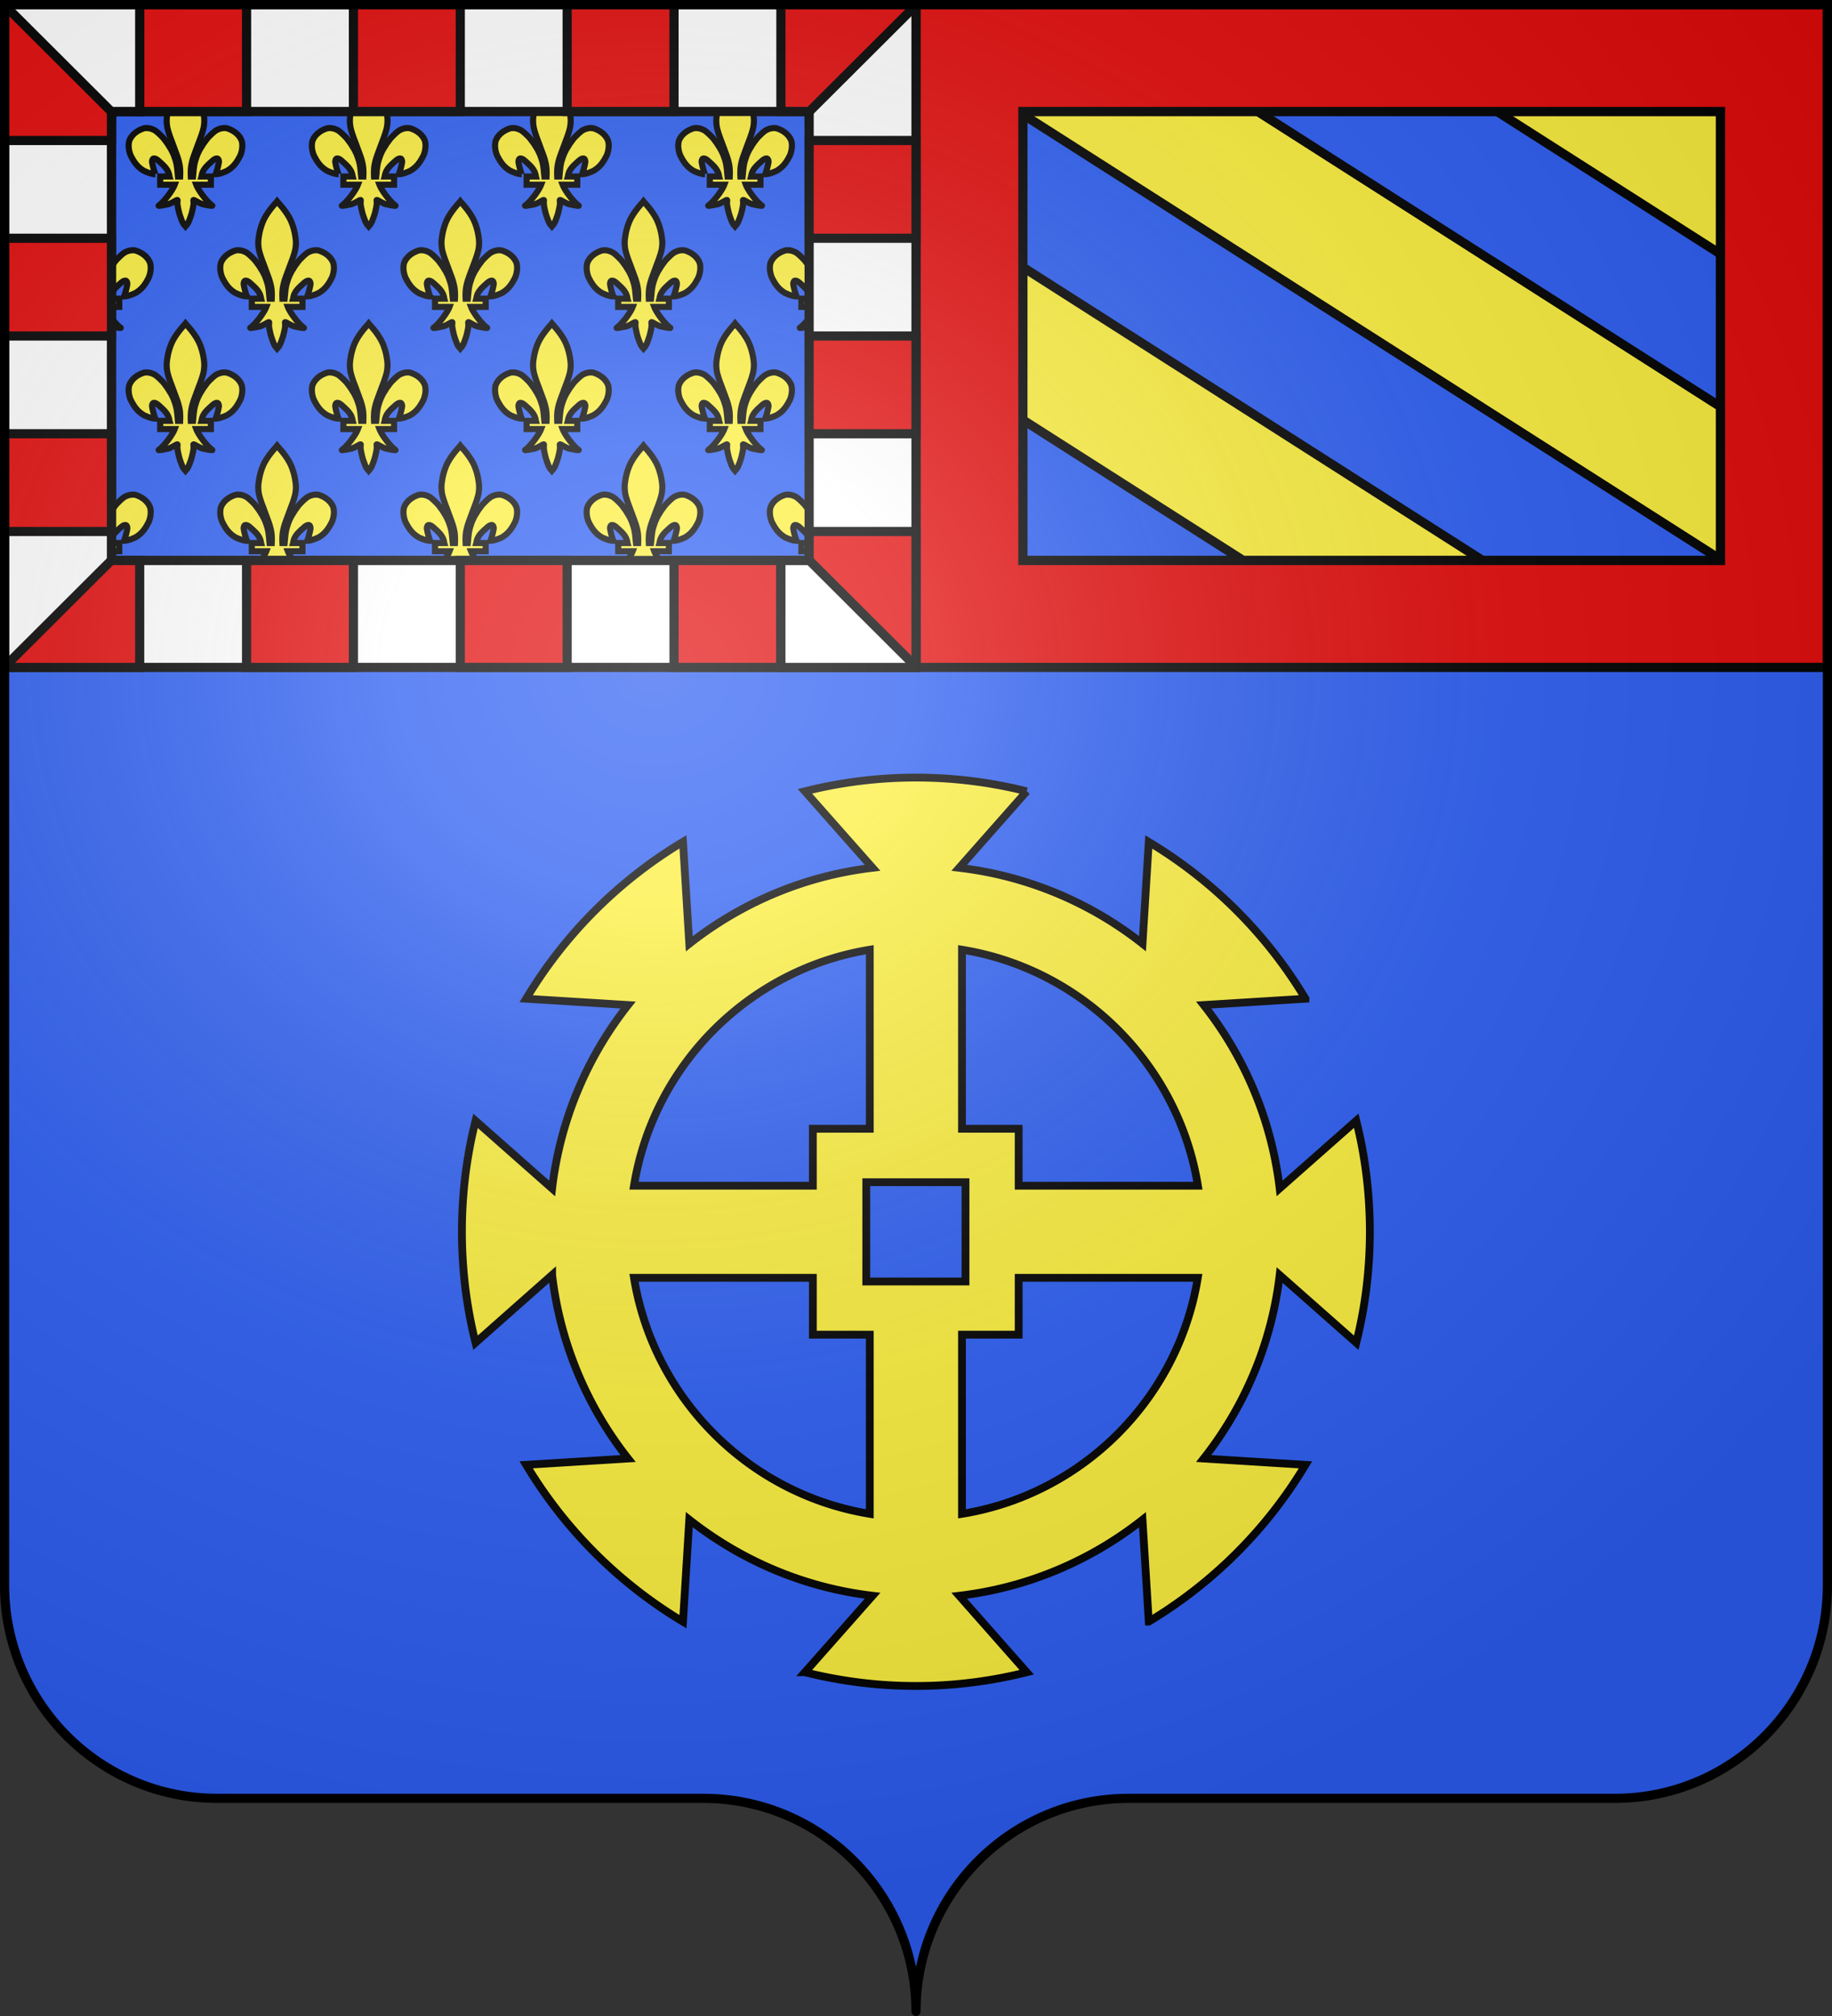
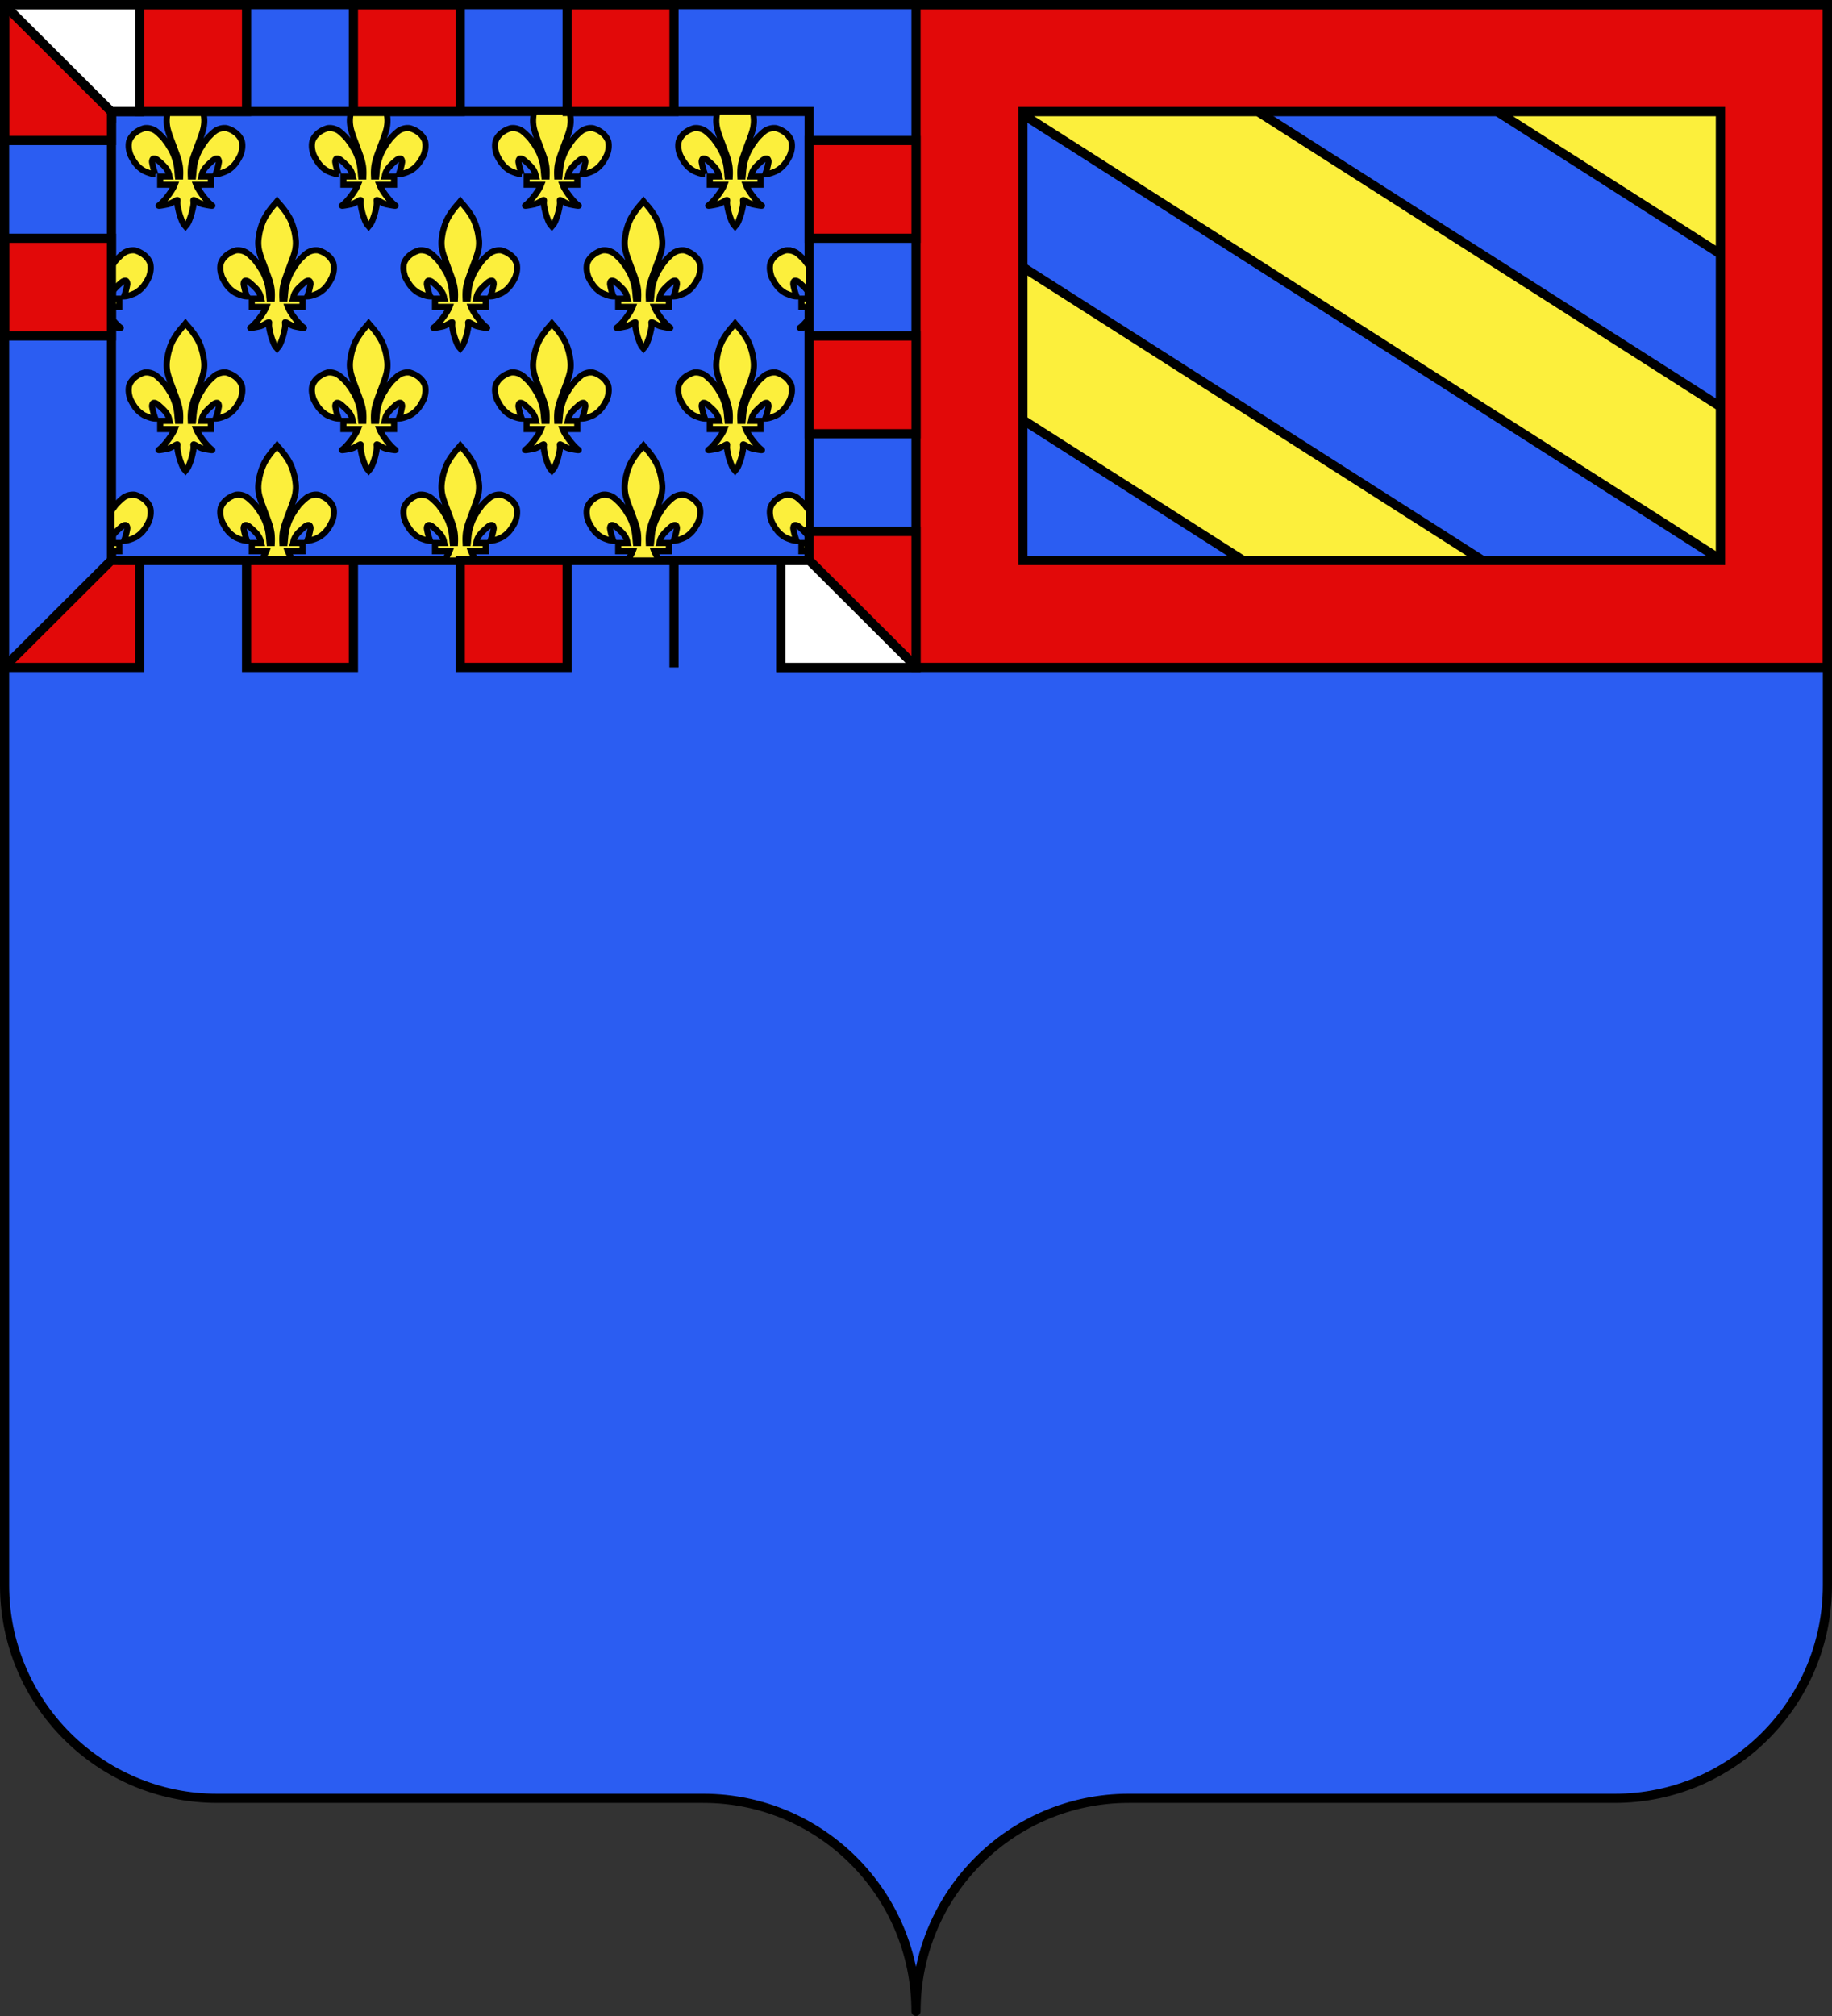
<svg xmlns="http://www.w3.org/2000/svg" xmlns:xlink="http://www.w3.org/1999/xlink" width="600" height="660" version="1.0">
  <rect width="100%" height="100%" fill="#333333" stroke="none" />
  <desc>Flag of Canton of Valais (Wallis)</desc>
  <defs>
    <radialGradient xlink:href="#a" id="b" cx="285.186" cy="200.448" r="300" fx="285.186" fy="200.448" gradientTransform="matrix(1.551 0 0 1.35 -152.894 151.099)" gradientUnits="userSpaceOnUse" />
    <linearGradient id="a">
      <stop offset="0" style="stop-color:white;stop-opacity:.314" />
      <stop offset=".19" style="stop-color:white;stop-opacity:.251" />
      <stop offset=".6" style="stop-color:#6b6b6b;stop-opacity:.125" />
      <stop offset="1" style="stop-color:black;stop-opacity:.125" />
    </linearGradient>
  </defs>
  <g style="display:inline">
    <g style="fill:#2b5df2">
      <g style="fill:#2b5df2;stroke:none;display:inline">
        <path d="M375 860.862c0-38.504 31.203-69.753 69.65-69.753h159.2c38.447 0 69.65-31.25 69.65-69.754V203.862h-597v517.493c0 38.504 31.203 69.754 69.65 69.754h159.2c38.447 0 69.65 31.25 69.65 69.753" style="fill:#2b5df2;fill-opacity:1;fill-rule:nonzero;stroke:none;stroke-width:3;stroke-linecap:round;stroke-linejoin:round;stroke-miterlimit:4;stroke-dasharray:none;stroke-dashoffset:0;stroke-opacity:1;display:inline" transform="translate(-75 -202.362)" />
      </g>
    </g>
  </g>
  <g style="display:inline">
    <path d="M36.5 36.5H265v147H36.5z" style="opacity:1;fill:#2b5df2;fill-opacity:1;fill-rule:nonzero;stroke:#000;stroke-width:3;stroke-linecap:butt;stroke-linejoin:miter;marker:none;marker-start:none;marker-mid:none;marker-end:none;stroke-miterlimit:4;stroke-dasharray:none;stroke-dashoffset:0;stroke-opacity:1;visibility:visible;display:inline;overflow:visible" />
    <path d="M335 36.5h228.5v147H335z" style="opacity:1;fill:#2b5df2;fill-opacity:1;fill-rule:nonzero;stroke:#000;stroke-width:3;stroke-linecap:butt;stroke-linejoin:miter;marker:none;marker-start:none;marker-mid:none;marker-end:none;stroke-miterlimit:4;stroke-dasharray:none;stroke-dashoffset:0;stroke-opacity:1;visibility:visible;display:inline;overflow:visible" />
    <g style="display:inline">
      <path d="M412.906 36.5 563.5 132.531v-50L491.313 36.5z" style="opacity:1;fill:#fcef3c;fill-opacity:1;fill-rule:nonzero;stroke:#000;stroke-width:3;stroke-linecap:butt;stroke-linejoin:miter;marker:none;marker-start:none;marker-mid:none;marker-end:none;stroke-miterlimit:4;stroke-dasharray:none;stroke-dashoffset:0;stroke-opacity:1;visibility:visible;display:inline;overflow:visible" transform="rotate(180 449.25 110)" />
      <path d="M335 136.813V183.5h73.188z" style="opacity:1;fill:#fcef3c;fill-opacity:1;fill-rule:nonzero;stroke:#000;stroke-width:3;stroke-linecap:butt;stroke-linejoin:miter;marker:none;marker-start:none;marker-mid:none;marker-end:none;stroke-miterlimit:4;stroke-dasharray:none;stroke-dashoffset:0;stroke-opacity:1;visibility:visible;display:inline;overflow:visible" transform="rotate(180 449.25 110)" />
      <path d="M335 36.813v50L486.594 183.5H563.5v-.969z" style="opacity:1;fill:#fcef3c;fill-opacity:1;fill-rule:nonzero;stroke:#000;stroke-width:3;stroke-linecap:butt;stroke-linejoin:miter;marker:none;marker-start:none;marker-mid:none;marker-end:none;stroke-miterlimit:4;stroke-dasharray:none;stroke-dashoffset:0;stroke-opacity:1;visibility:visible;display:inline;overflow:visible" transform="rotate(180 449.25 110)" />
    </g>
    <path d="M54.938 36.5c-.019.098-.047.22-.063.312-.202 1.318-.505 2.715-.031 5.125.504 2.048 1.115 3.468 1.687 5.032.662 1.806 1.16 3.09 1.688 4.625.57 1.793.716 2.967.75 3.5.094 1.065.066 1.932.031 2.687h-.719c-.192-1.836-.242-3.597-.812-5.375-.496-1.544-.655-2.009-1.563-3.719-.287-.36-.83-1.395-1.25-1.937-.679-.879-.896-1.307-1.625-2.031-.597-.593-1.255-1.287-2.25-2-1.32-.72-2.388-.891-3.468-.75-2.147.597-4.23 2.034-5 4.218-.361 1.501-.135 3.072.406 4.532 1.35 2.784 2.61 4.138 4.437 5.218 1.06.487 2.541 1.088 3.719 1.094a21 21 0 0 1-1.062-3.937c-.046-.477.142-1.12.5-1.188.549-.105 1.182.318 1.875.969 1.34 1.208 2.762 2.433 3.187 4.25.075.209.065.443.125.656h-3.031v2.688h4.75c-.797 2.087-3.67 5.755-5.219 6.812-.41.28 1.94-.171 3-.406 1.39-.308 3.199-1.81 3.156-1.281-.088 1.096-.056 1.087.063 2.03.37 1.725.47 2.223.937 3.532.221.618.408 1.109.532 1.375.217.467.478.986.906 1.375l.156.188.156-.188c.419-.392.687-.887.907-1.375.12-.267.31-.757.53-1.375.469-1.31.567-1.807.938-3.531.12-.944.15-.935.063-2.031-.043-.528 1.767.973 3.156 1.28 1.06.236 3.41.687 3 .407-1.548-1.057-4.422-4.725-5.219-6.812h4.782V57.78H66c.06-.213.05-.447.125-.656.425-1.817 1.846-3.042 3.188-4.25.693-.65 1.326-1.074 1.875-.969.357.069.545.71.5 1.188a21 21 0 0 1-1.063 3.937c1.178-.006 2.659-.607 3.719-1.094 1.826-1.08 3.087-2.434 4.437-5.218.54-1.46.767-3.03.407-4.532-.77-2.184-2.853-3.621-5-4.218-1.08-.141-2.15.03-3.47.75-.994.713-1.652 1.407-2.25 2-.728.724-.945 1.152-1.624 2.03-.42.543-.963 1.578-1.25 1.938-.908 1.71-1.067 2.175-1.563 3.72-.57 1.777-.62 3.538-.812 5.374H62.5c-.035-.755-.063-1.622.031-2.687.034-.533.18-1.707.75-3.5.527-1.534 1.026-2.82 1.688-4.625.572-1.564 1.183-2.984 1.687-5.032.474-2.41.17-3.807-.031-5.125-.015-.091-.044-.214-.062-.312zm60 0c-.019.098-.047.22-.063.312-.202 1.318-.505 2.715-.031 5.125.504 2.048 1.115 3.468 1.687 5.032.662 1.806 1.16 3.09 1.688 4.625.57 1.793.716 2.967.75 3.5.094 1.065.066 1.932.031 2.687h-.719c-.192-1.836-.242-3.597-.812-5.375-.496-1.544-.655-2.009-1.563-3.719-.287-.36-.83-1.395-1.25-1.937-.68-.879-.896-1.307-1.625-2.031-.597-.593-1.255-1.287-2.25-2-1.32-.72-2.388-.891-3.468-.75-2.147.597-4.23 2.034-5 4.218-.361 1.501-.135 3.072.406 4.532 1.35 2.784 2.61 4.138 4.437 5.218 1.06.487 2.541 1.088 3.719 1.094a21 21 0 0 1-1.062-3.937c-.046-.477.142-1.12.5-1.188.549-.105 1.182.318 1.875.969 1.34 1.208 2.762 2.433 3.187 4.25.075.209.065.443.125.656h-3.031v2.688h4.75c-.797 2.087-3.67 5.755-5.219 6.812-.41.28 1.94-.171 3-.406 1.39-.308 3.199-1.81 3.156-1.281-.088 1.096-.056 1.087.063 2.03.37 1.725.47 2.223.937 3.532.221.618.408 1.109.532 1.375.217.467.478.986.906 1.375l.156.188.156-.188c.419-.392.687-.887.907-1.375.12-.267.31-.757.53-1.375.469-1.31.567-1.807.938-3.531.12-.944.15-.935.063-2.031-.043-.528 1.767.973 3.156 1.28 1.06.236 3.41.687 3 .407-1.548-1.057-4.422-4.725-5.219-6.812h4.782V57.78H126c.06-.213.05-.447.125-.656.425-1.817 1.846-3.042 3.188-4.25.693-.65 1.326-1.074 1.875-.969.357.069.545.71.5 1.188a21 21 0 0 1-1.063 3.937c1.178-.006 2.659-.607 3.719-1.094 1.826-1.08 3.087-2.434 4.437-5.218.54-1.46.767-3.03.407-4.532-.77-2.184-2.853-3.621-5-4.218-1.08-.141-2.15.03-3.47.75-.994.713-1.652 1.407-2.25 2-.728.724-.945 1.152-1.624 2.03-.42.543-.963 1.578-1.25 1.938-.908 1.71-1.067 2.175-1.563 3.72-.57 1.777-.62 3.538-.812 5.374h-.719c-.035-.755-.063-1.622.031-2.687.034-.533.18-1.707.75-3.5.527-1.534 1.026-2.82 1.688-4.625.572-1.564 1.183-2.984 1.687-5.032.474-2.41.17-3.807-.031-5.125-.015-.091-.044-.214-.062-.312zm60 0c-.019.098-.047.22-.063.312-.202 1.318-.505 2.715-.031 5.125.504 2.048 1.115 3.468 1.687 5.032.662 1.806 1.16 3.09 1.688 4.625.57 1.793.716 2.967.75 3.5.094 1.065.066 1.932.031 2.687h-.719c-.192-1.836-.242-3.597-.812-5.375-.496-1.544-.655-2.009-1.563-3.719-.287-.36-.83-1.395-1.25-1.937-.68-.879-.896-1.307-1.625-2.031-.597-.593-1.255-1.287-2.25-2-1.32-.72-2.388-.891-3.468-.75-2.147.597-4.23 2.034-5 4.218-.361 1.501-.135 3.072.406 4.532 1.35 2.784 2.61 4.138 4.437 5.218 1.06.487 2.541 1.088 3.719 1.094a21 21 0 0 1-1.062-3.937c-.046-.477.142-1.12.5-1.188.549-.105 1.182.318 1.875.969 1.34 1.208 2.762 2.433 3.187 4.25.075.209.065.443.125.656h-3.031v2.688h4.75c-.797 2.087-3.67 5.755-5.219 6.812-.41.28 1.94-.171 3-.406 1.39-.308 3.199-1.81 3.156-1.281-.088 1.096-.056 1.087.063 2.03.37 1.725.47 2.223.937 3.532.221.618.408 1.109.532 1.375.217.467.478.986.906 1.375l.156.188.156-.188c.419-.392.687-.887.907-1.375.12-.267.31-.757.53-1.375.469-1.31.567-1.807.938-3.531.12-.944.15-.935.063-2.031-.043-.528 1.767.973 3.156 1.28 1.06.236 3.41.687 3 .407-1.548-1.057-4.422-4.725-5.219-6.812h4.782V57.78H186c.06-.213.05-.447.125-.656.425-1.817 1.846-3.042 3.188-4.25.693-.65 1.326-1.074 1.875-.969.357.069.545.71.5 1.188a21 21 0 0 1-1.063 3.937c1.178-.006 2.659-.607 3.719-1.094 1.826-1.08 3.087-2.434 4.437-5.218.54-1.46.767-3.03.407-4.532-.77-2.184-2.853-3.621-5-4.218-1.08-.141-2.15.03-3.47.75-.994.713-1.652 1.407-2.25 2-.728.724-.945 1.152-1.624 2.03-.42.543-.963 1.578-1.25 1.938-.908 1.71-1.067 2.175-1.563 3.72-.57 1.777-.62 3.538-.812 5.374h-.719c-.035-.755-.063-1.622.031-2.687.034-.533.18-1.707.75-3.5.527-1.534 1.026-2.82 1.688-4.625.572-1.564 1.183-2.984 1.687-5.032.474-2.41.17-3.807-.031-5.125-.015-.091-.044-.214-.062-.312zm60 0c-.019.098-.047.22-.063.312-.202 1.318-.505 2.715-.031 5.125.504 2.048 1.115 3.468 1.687 5.032.662 1.806 1.16 3.09 1.688 4.625.57 1.793.716 2.967.75 3.5.094 1.065.066 1.932.031 2.687h-.719c-.192-1.836-.242-3.597-.812-5.375-.496-1.544-.655-2.009-1.563-3.719-.287-.36-.83-1.395-1.25-1.937-.68-.879-.896-1.307-1.625-2.031-.597-.593-1.255-1.287-2.25-2-1.32-.72-2.388-.891-3.468-.75-2.147.597-4.23 2.034-5 4.218-.361 1.501-.135 3.072.406 4.532 1.35 2.784 2.61 4.138 4.437 5.218 1.06.487 2.541 1.088 3.719 1.094a21 21 0 0 1-1.062-3.937c-.046-.477.142-1.12.5-1.188.549-.105 1.182.318 1.875.969 1.34 1.208 2.762 2.433 3.187 4.25.075.209.065.443.125.656h-3.031v2.688h4.75c-.797 2.087-3.67 5.755-5.219 6.812-.41.28 1.94-.171 3-.406 1.39-.308 3.199-1.81 3.156-1.281-.088 1.096-.056 1.087.063 2.03.37 1.725.47 2.223.937 3.532.221.618.408 1.109.532 1.375.217.467.478.986.906 1.375l.156.188.156-.188c.419-.392.687-.887.907-1.375.12-.267.31-.757.53-1.375.469-1.31.567-1.807.938-3.531.12-.944.15-.935.063-2.031-.043-.528 1.767.973 3.156 1.28 1.06.236 3.41.687 3 .407-1.548-1.057-4.422-4.725-5.219-6.812h4.782V57.78H246c.06-.213.05-.447.125-.656.425-1.817 1.846-3.042 3.188-4.25.693-.65 1.326-1.074 1.875-.969.357.069.545.71.5 1.188a21 21 0 0 1-1.063 3.937c1.178-.006 2.659-.607 3.719-1.094 1.826-1.08 3.087-2.434 4.437-5.218.54-1.46.767-3.03.407-4.532-.77-2.184-2.853-3.621-5-4.218-1.08-.141-2.15.03-3.47.75-.994.713-1.652 1.407-2.25 2-.728.724-.945 1.152-1.624 2.03-.42.543-.963 1.578-1.25 1.938-.908 1.71-1.067 2.175-1.563 3.72-.57 1.777-.62 3.538-.812 5.374h-.719c-.035-.755-.063-1.622.031-2.687.034-.533.18-1.707.75-3.5.527-1.534 1.026-2.82 1.688-4.625.572-1.564 1.183-2.984 1.687-5.032.474-2.41.17-3.807-.031-5.125-.015-.091-.044-.214-.062-.312zM90.75 65.906l-.219.281c-1.48 1.614-2.667 3.133-3.625 4.782-1.101 1.848-1.77 4.298-2.031 5.843-.202 1.318-.505 2.715-.031 5.125.504 2.048 1.115 3.468 1.687 5.032.662 1.806 1.16 3.09 1.688 4.625.57 1.793.716 2.967.75 3.5.094 1.065.066 1.932.031 2.687h-.719c-.192-1.836-.242-3.597-.812-5.375-.496-1.544-.655-2.009-1.563-3.719-.287-.36-.83-1.395-1.25-1.937-.68-.879-.896-1.307-1.625-2.031-.597-.593-1.255-1.287-2.25-2-1.32-.72-2.388-.891-3.468-.75-2.147.597-4.23 2.034-5 4.218-.361 1.501-.135 3.072.406 4.532 1.35 2.784 2.61 4.138 4.437 5.218 1.06.487 2.541 1.088 3.719 1.094a21 21 0 0 1-1.062-3.937c-.046-.477.142-1.12.5-1.188.549-.105 1.182.318 1.875.969 1.34 1.208 2.762 2.433 3.187 4.25.075.209.065.443.125.656h-3.031v2.688h4.75c-.797 2.087-3.67 5.755-5.219 6.812-.41.28 1.94-.171 3-.406 1.39-.308 3.199-1.81 3.156-1.281-.088 1.096-.056 1.087.063 2.03.37 1.725.47 2.223.937 3.532.221.618.408 1.109.532 1.375.217.467.478.986.906 1.375l.156.188.156-.188c.419-.392.687-.887.907-1.375.12-.267.31-.757.53-1.375.469-1.31.567-1.807.938-3.531.12-.944.15-.935.063-2.031-.043-.528 1.767.973 3.156 1.28 1.06.236 3.41.687 3 .407-1.548-1.057-4.422-4.725-5.219-6.812h4.782V97.78H96c.06-.213.05-.447.125-.656.425-1.817 1.846-3.042 3.188-4.25.693-.65 1.326-1.074 1.875-.969.357.069.545.71.5 1.188a21 21 0 0 1-1.063 3.937c1.178-.006 2.659-.607 3.719-1.094 1.826-1.08 3.087-2.434 4.437-5.218.54-1.46.767-3.03.407-4.532-.77-2.184-2.853-3.621-5-4.218-1.08-.141-2.15.03-3.47.75-.994.713-1.652 1.407-2.25 2-.728.724-.945 1.152-1.624 2.03-.42.543-.963 1.578-1.25 1.938-.908 1.71-1.067 2.175-1.563 3.72-.57 1.777-.62 3.538-.812 5.374H92.5c-.035-.755-.063-1.622.031-2.687.034-.533.18-1.707.75-3.5.527-1.534 1.026-2.82 1.688-4.625.572-1.564 1.183-2.984 1.687-5.032.474-2.41.17-3.807-.031-5.125-.26-1.545-.93-3.995-2.031-5.843-.954-1.642-2.122-3.144-3.594-4.75zm60 0-.219.281c-1.48 1.614-2.667 3.133-3.625 4.782-1.101 1.848-1.77 4.298-2.031 5.843-.202 1.318-.505 2.715-.031 5.125.504 2.048 1.115 3.468 1.687 5.032.662 1.806 1.16 3.09 1.688 4.625.57 1.793.716 2.967.75 3.5.094 1.065.066 1.932.031 2.687h-.719c-.192-1.836-.242-3.597-.812-5.375-.496-1.544-.655-2.009-1.563-3.719-.287-.36-.83-1.395-1.25-1.937-.68-.879-.896-1.307-1.625-2.031-.597-.593-1.255-1.287-2.25-2-1.32-.72-2.388-.891-3.468-.75-2.147.597-4.23 2.034-5 4.218-.361 1.501-.135 3.072.406 4.532 1.35 2.784 2.61 4.138 4.437 5.218 1.06.487 2.541 1.088 3.719 1.094a21 21 0 0 1-1.062-3.937c-.046-.477.142-1.12.5-1.188.549-.105 1.182.318 1.875.969 1.34 1.208 2.762 2.433 3.187 4.25.075.209.065.443.125.656h-3.031v2.688h4.75c-.797 2.087-3.67 5.755-5.219 6.812-.41.28 1.94-.171 3-.406 1.39-.308 3.199-1.81 3.156-1.281-.088 1.096-.056 1.087.063 2.03.37 1.725.47 2.223.937 3.532.221.618.408 1.109.532 1.375.217.467.478.986.906 1.375l.156.188.156-.188c.419-.392.687-.887.907-1.375.12-.267.31-.757.53-1.375.469-1.31.567-1.807.938-3.531.12-.944.15-.935.063-2.031-.043-.528 1.767.973 3.156 1.28 1.06.236 3.41.687 3 .407-1.548-1.057-4.422-4.725-5.219-6.812h4.782V97.78H156c.06-.213.05-.447.125-.656.425-1.817 1.846-3.042 3.188-4.25.693-.65 1.326-1.074 1.875-.969.357.069.545.71.5 1.188a21 21 0 0 1-1.063 3.937c1.178-.006 2.659-.607 3.719-1.094 1.826-1.08 3.087-2.434 4.437-5.218.54-1.46.767-3.03.407-4.532-.77-2.184-2.853-3.621-5-4.218-1.08-.141-2.15.03-3.47.75-.994.713-1.652 1.407-2.25 2-.728.724-.945 1.152-1.624 2.03-.42.543-.963 1.578-1.25 1.938-.908 1.71-1.067 2.175-1.563 3.72-.57 1.777-.62 3.538-.812 5.374h-.719c-.035-.755-.063-1.622.031-2.687.034-.533.18-1.707.75-3.5.527-1.534 1.026-2.82 1.688-4.625.572-1.564 1.183-2.984 1.687-5.032.474-2.41.17-3.807-.031-5.125-.26-1.545-.93-3.995-2.031-5.843-.954-1.642-2.122-3.144-3.594-4.75zm60 0-.219.281c-1.48 1.614-2.667 3.133-3.625 4.782-1.101 1.848-1.77 4.298-2.031 5.843-.202 1.318-.505 2.715-.031 5.125.504 2.048 1.115 3.468 1.687 5.032.662 1.806 1.16 3.09 1.688 4.625.57 1.793.716 2.967.75 3.5.094 1.065.066 1.932.031 2.687h-.719c-.192-1.836-.242-3.597-.812-5.375-.496-1.544-.655-2.009-1.563-3.719-.287-.36-.83-1.395-1.25-1.937-.68-.879-.896-1.307-1.625-2.031-.597-.593-1.255-1.287-2.25-2-1.32-.72-2.388-.891-3.468-.75-2.147.597-4.23 2.034-5 4.218-.361 1.501-.135 3.072.406 4.532 1.35 2.784 2.61 4.138 4.437 5.218 1.06.487 2.541 1.088 3.719 1.094a21 21 0 0 1-1.062-3.937c-.046-.477.142-1.12.5-1.188.549-.105 1.182.318 1.875.969 1.34 1.208 2.762 2.433 3.187 4.25.075.209.065.443.125.656h-3.031v2.688h4.75c-.797 2.087-3.67 5.755-5.219 6.812-.41.28 1.94-.171 3-.406 1.39-.308 3.199-1.81 3.156-1.281-.088 1.096-.056 1.087.063 2.03.37 1.725.47 2.223.937 3.532.221.618.408 1.109.532 1.375.217.467.478.986.906 1.375l.156.188.156-.188c.419-.392.687-.887.907-1.375.12-.267.31-.757.53-1.375.469-1.31.567-1.807.938-3.531.12-.944.15-.935.063-2.031-.043-.528 1.767.973 3.156 1.28 1.06.236 3.41.687 3 .407-1.548-1.057-4.422-4.725-5.219-6.812h4.782V97.78H216c.06-.213.05-.447.125-.656.425-1.817 1.846-3.042 3.188-4.25.693-.65 1.326-1.074 1.875-.969.357.069.545.71.5 1.188a21 21 0 0 1-1.063 3.937c1.178-.006 2.659-.607 3.719-1.094 1.826-1.08 3.087-2.434 4.437-5.218.54-1.46.767-3.03.407-4.532-.77-2.184-2.853-3.621-5-4.218-1.08-.141-2.15.03-3.47.75-.994.713-1.652 1.407-2.25 2-.728.724-.945 1.152-1.624 2.03-.42.543-.963 1.578-1.25 1.938-.908 1.71-1.067 2.175-1.563 3.72-.57 1.777-.62 3.538-.812 5.374h-.719c-.035-.755-.063-1.622.031-2.687.034-.533.18-1.707.75-3.5.527-1.534 1.026-2.82 1.688-4.625.572-1.564 1.183-2.984 1.687-5.032.474-2.41.17-3.807-.031-5.125-.26-1.545-.93-3.995-2.031-5.843-.954-1.642-2.122-3.144-3.594-4.75zM36.5 76.22v6.28c.051-.188.107-.362.156-.562.474-2.41.17-3.807-.031-5.125-.03-.174-.085-.398-.125-.593zm228.5 0c-.04.195-.096.419-.125.593-.202 1.318-.505 2.715-.031 5.125.05.2.105.374.156.563zM43.375 81.937c-.818.023-1.666.241-2.656.782-.995.713-1.653 1.407-2.25 2-.73.724-.946 1.152-1.625 2.03a8 8 0 0 0-.344.5v8.876c.623-1.29 1.735-2.28 2.813-3.25.693-.65 1.326-1.074 1.875-.969.357.069.545.71.5 1.188a21 21 0 0 1-1.063 3.937c1.178-.006 2.659-.607 3.719-1.094 1.826-1.08 3.087-2.434 4.437-5.218.54-1.46.767-3.03.407-4.532-.77-2.184-2.853-3.621-5-4.218a5 5 0 0 0-.813-.032zm214.75 0a5 5 0 0 0-.812.032c-2.147.597-4.23 2.034-5 4.218-.361 1.501-.135 3.072.406 4.532 1.35 2.784 2.61 4.138 4.437 5.218 1.06.487 2.541 1.088 3.719 1.094a21 21 0 0 1-1.062-3.937c-.046-.477.142-1.12.5-1.188.549-.105 1.182.318 1.875.969 1.077.97 2.19 1.96 2.812 3.25V87.25a8 8 0 0 0-.344-.5c-.679-.879-.896-1.307-1.625-2.031-.597-.593-1.255-1.287-2.25-2-.99-.54-1.838-.76-2.656-.782zM36.5 97.781v2.688h2.563V97.78zm225.969 0v2.688H265V97.78zM36.5 104.125v2.75c1.06.235 3.41.686 3 .406-.799-.545-1.963-1.797-3-3.156zm228.5 0c-1.037 1.36-2.201 2.61-3 3.156-.41.28 1.94-.171 3-.406zm-204.25 1.781-.219.281c-1.48 1.614-2.667 3.133-3.625 4.782-1.101 1.848-1.77 4.298-2.031 5.843-.202 1.318-.505 2.715-.031 5.125.504 2.048 1.115 3.468 1.687 5.032.662 1.806 1.16 3.09 1.688 4.625.57 1.793.716 2.967.75 3.5.094 1.065.066 1.932.031 2.687h-.719c-.192-1.836-.242-3.597-.812-5.375-.496-1.544-.655-2.009-1.563-3.719-.287-.36-.83-1.395-1.25-1.937-.679-.879-.896-1.307-1.625-2.031-.597-.593-1.255-1.287-2.25-2-1.32-.72-2.388-.891-3.468-.75-2.147.597-4.23 2.034-5 4.218-.361 1.501-.135 3.072.406 4.532 1.35 2.784 2.61 4.138 4.437 5.218 1.06.487 2.541 1.088 3.719 1.094a21 21 0 0 1-1.062-3.937c-.046-.477.142-1.12.5-1.188.549-.105 1.182.318 1.875.969 1.34 1.208 2.762 2.433 3.187 4.25.075.209.065.443.125.656h-3.031v2.688h4.75c-.797 2.087-3.67 5.755-5.219 6.812-.41.28 1.94-.171 3-.406 1.39-.308 3.199-1.81 3.156-1.281-.088 1.096-.056 1.087.063 2.03.37 1.725.47 2.223.937 3.532.221.618.408 1.109.532 1.375.217.467.478.986.906 1.375l.156.188.156-.188c.419-.392.687-.887.907-1.375.12-.267.31-.757.53-1.375.469-1.31.567-1.807.938-3.531.12-.944.15-.935.063-2.031-.043-.529 1.767.973 3.156 1.28 1.06.236 3.41.687 3 .407-1.548-1.057-4.422-4.725-5.219-6.812h4.782v-2.688H66c.06-.213.05-.447.125-.656.425-1.817 1.846-3.042 3.188-4.25.693-.65 1.326-1.074 1.875-.969.357.069.545.71.5 1.188a21 21 0 0 1-1.063 3.937c1.178-.006 2.659-.607 3.719-1.094 1.826-1.08 3.087-2.434 4.437-5.218.54-1.46.767-3.03.407-4.532-.77-2.184-2.853-3.621-5-4.218-1.08-.141-2.15.03-3.47.75-.994.713-1.652 1.407-2.25 2-.728.724-.945 1.152-1.624 2.03-.42.543-.963 1.578-1.25 1.938-.908 1.71-1.067 2.175-1.563 3.72-.57 1.777-.62 3.538-.812 5.374H62.5c-.035-.755-.063-1.622.031-2.687.034-.533.18-1.707.75-3.5.527-1.534 1.026-2.82 1.688-4.625.572-1.564 1.183-2.984 1.687-5.032.474-2.41.17-3.807-.031-5.125-.26-1.545-.93-3.995-2.031-5.843-.954-1.642-2.122-3.144-3.594-4.75zm60 0-.219.281c-1.48 1.614-2.667 3.133-3.625 4.782-1.101 1.848-1.77 4.298-2.031 5.843-.202 1.318-.505 2.715-.031 5.125.504 2.048 1.115 3.468 1.687 5.032.662 1.806 1.16 3.09 1.688 4.625.57 1.793.716 2.967.75 3.5.094 1.065.066 1.932.031 2.687h-.719c-.192-1.836-.242-3.597-.812-5.375-.496-1.544-.655-2.009-1.563-3.719-.287-.36-.83-1.395-1.25-1.937-.68-.879-.896-1.307-1.625-2.031-.597-.593-1.255-1.287-2.25-2-1.32-.72-2.388-.891-3.468-.75-2.147.597-4.23 2.034-5 4.218-.361 1.501-.135 3.072.406 4.532 1.35 2.784 2.61 4.138 4.437 5.218 1.06.487 2.541 1.088 3.719 1.094a21 21 0 0 1-1.062-3.937c-.046-.477.142-1.12.5-1.188.549-.105 1.182.318 1.875.969 1.34 1.208 2.762 2.433 3.187 4.25.075.209.065.443.125.656h-3.031v2.688h4.75c-.797 2.087-3.67 5.755-5.219 6.812-.41.28 1.94-.171 3-.406 1.39-.308 3.199-1.81 3.156-1.281-.088 1.096-.056 1.087.063 2.03.37 1.725.47 2.223.937 3.532.221.618.408 1.109.532 1.375.217.467.478.986.906 1.375l.156.188.156-.188c.419-.392.687-.887.907-1.375.12-.267.31-.757.53-1.375.469-1.31.567-1.807.938-3.531.12-.944.15-.935.063-2.031-.043-.529 1.767.973 3.156 1.28 1.06.236 3.41.687 3 .407-1.548-1.057-4.422-4.725-5.219-6.812h4.782v-2.688H126c.06-.213.05-.447.125-.656.425-1.817 1.846-3.042 3.188-4.25.693-.65 1.326-1.074 1.875-.969.357.069.545.71.5 1.188a21 21 0 0 1-1.063 3.937c1.178-.006 2.659-.607 3.719-1.094 1.826-1.08 3.087-2.434 4.437-5.218.54-1.46.767-3.03.407-4.532-.77-2.184-2.853-3.621-5-4.218-1.08-.141-2.15.03-3.47.75-.994.713-1.652 1.407-2.25 2-.728.724-.945 1.152-1.624 2.03-.42.543-.963 1.578-1.25 1.938-.908 1.71-1.067 2.175-1.563 3.72-.57 1.777-.62 3.538-.812 5.374h-.719c-.035-.755-.063-1.622.031-2.687.034-.533.18-1.707.75-3.5.527-1.534 1.026-2.82 1.688-4.625.572-1.564 1.183-2.984 1.687-5.032.474-2.41.17-3.807-.031-5.125-.26-1.545-.93-3.995-2.031-5.843-.954-1.642-2.122-3.144-3.594-4.75zm60 0-.219.281c-1.48 1.614-2.667 3.133-3.625 4.782-1.101 1.848-1.77 4.298-2.031 5.843-.202 1.318-.505 2.715-.031 5.125.504 2.048 1.115 3.468 1.687 5.032.662 1.806 1.16 3.09 1.688 4.625.57 1.793.716 2.967.75 3.5.094 1.065.066 1.932.031 2.687h-.719c-.192-1.836-.242-3.597-.812-5.375-.496-1.544-.655-2.009-1.563-3.719-.287-.36-.83-1.395-1.25-1.937-.68-.879-.896-1.307-1.625-2.031-.597-.593-1.255-1.287-2.25-2-1.32-.72-2.388-.891-3.468-.75-2.147.597-4.23 2.034-5 4.218-.361 1.501-.135 3.072.406 4.532 1.35 2.784 2.61 4.138 4.437 5.218 1.06.487 2.541 1.088 3.719 1.094a21 21 0 0 1-1.062-3.937c-.046-.477.142-1.12.5-1.188.549-.105 1.182.318 1.875.969 1.34 1.208 2.762 2.433 3.187 4.25.075.209.065.443.125.656h-3.031v2.688h4.75c-.797 2.087-3.67 5.755-5.219 6.812-.41.28 1.94-.171 3-.406 1.39-.308 3.199-1.81 3.156-1.281-.088 1.096-.056 1.087.063 2.03.37 1.725.47 2.223.937 3.532.221.618.408 1.109.532 1.375.217.467.478.986.906 1.375l.156.188.156-.188c.419-.392.687-.887.907-1.375.12-.267.31-.757.53-1.375.469-1.31.567-1.807.938-3.531.12-.944.15-.935.063-2.031-.043-.529 1.767.973 3.156 1.28 1.06.236 3.41.687 3 .407-1.548-1.057-4.422-4.725-5.219-6.812h4.782v-2.688H186c.06-.213.05-.447.125-.656.425-1.817 1.846-3.042 3.188-4.25.693-.65 1.326-1.074 1.875-.969.357.069.545.71.5 1.188a21 21 0 0 1-1.063 3.937c1.178-.006 2.659-.607 3.719-1.094 1.826-1.08 3.087-2.434 4.437-5.218.54-1.46.767-3.03.407-4.532-.77-2.184-2.853-3.621-5-4.218-1.08-.141-2.15.03-3.47.75-.994.713-1.652 1.407-2.25 2-.728.724-.945 1.152-1.624 2.03-.42.543-.963 1.578-1.25 1.938-.908 1.71-1.067 2.175-1.563 3.72-.57 1.777-.62 3.538-.812 5.374h-.719c-.035-.755-.063-1.622.031-2.687.034-.533.18-1.707.75-3.5.527-1.534 1.026-2.82 1.688-4.625.572-1.564 1.183-2.984 1.687-5.032.474-2.41.17-3.807-.031-5.125-.26-1.545-.93-3.995-2.031-5.843-.954-1.642-2.122-3.144-3.594-4.75zm60 0-.219.281c-1.48 1.614-2.667 3.133-3.625 4.782-1.101 1.848-1.77 4.298-2.031 5.843-.202 1.318-.505 2.715-.031 5.125.504 2.048 1.115 3.468 1.687 5.032.662 1.806 1.16 3.09 1.688 4.625.57 1.793.716 2.967.75 3.5.094 1.065.066 1.932.031 2.687h-.719c-.192-1.836-.242-3.597-.812-5.375-.496-1.544-.655-2.009-1.563-3.719-.287-.36-.83-1.395-1.25-1.937-.68-.879-.896-1.307-1.625-2.031-.597-.593-1.255-1.287-2.25-2-1.32-.72-2.388-.891-3.468-.75-2.147.597-4.23 2.034-5 4.218-.361 1.501-.135 3.072.406 4.532 1.35 2.784 2.61 4.138 4.437 5.218 1.06.487 2.541 1.088 3.719 1.094a21 21 0 0 1-1.062-3.937c-.046-.477.142-1.12.5-1.188.549-.105 1.182.318 1.875.969 1.34 1.208 2.762 2.433 3.187 4.25.075.209.065.443.125.656h-3.031v2.688h4.75c-.797 2.087-3.67 5.755-5.219 6.812-.41.28 1.94-.171 3-.406 1.39-.308 3.199-1.81 3.156-1.281-.088 1.096-.056 1.087.063 2.03.37 1.725.47 2.223.937 3.532.221.618.408 1.109.532 1.375.217.467.478.986.906 1.375l.156.188.156-.188c.419-.392.687-.887.907-1.375.12-.267.31-.757.53-1.375.469-1.31.567-1.807.938-3.531.12-.944.15-.935.063-2.031-.043-.529 1.767.973 3.156 1.28 1.06.236 3.41.687 3 .407-1.548-1.057-4.422-4.725-5.219-6.812h4.782v-2.688H246c.06-.213.05-.447.125-.656.425-1.817 1.846-3.042 3.188-4.25.693-.65 1.326-1.074 1.875-.969.357.069.545.71.5 1.188a21 21 0 0 1-1.063 3.937c1.178-.006 2.659-.607 3.719-1.094 1.826-1.08 3.087-2.434 4.437-5.218.54-1.46.767-3.03.407-4.532-.77-2.184-2.853-3.621-5-4.218-1.08-.141-2.15.03-3.47.75-.994.713-1.652 1.407-2.25 2-.728.724-.945 1.152-1.624 2.03-.42.543-.963 1.578-1.25 1.938-.908 1.71-1.067 2.175-1.563 3.72-.57 1.777-.62 3.538-.812 5.374h-.719c-.035-.755-.063-1.622.031-2.687.034-.533.18-1.707.75-3.5.527-1.534 1.026-2.82 1.688-4.625.572-1.564 1.183-2.984 1.687-5.032.474-2.41.17-3.807-.031-5.125-.26-1.545-.93-3.995-2.031-5.843-.954-1.642-2.122-3.144-3.594-4.75zm-150 40-.219.281c-1.48 1.614-2.667 3.133-3.625 4.782-1.101 1.848-1.77 4.298-2.031 5.843-.202 1.318-.505 2.715-.031 5.125.504 2.048 1.115 3.468 1.687 5.032.662 1.806 1.16 3.09 1.688 4.625.57 1.793.716 2.967.75 3.5.094 1.065.066 1.932.031 2.687h-.719c-.192-1.836-.242-3.597-.812-5.375-.496-1.544-.655-2.009-1.563-3.719-.287-.36-.83-1.395-1.25-1.937-.68-.879-.896-1.307-1.625-2.031-.597-.593-1.255-1.287-2.25-2-1.32-.72-2.388-.891-3.468-.75-2.147.597-4.23 2.034-5 4.218-.361 1.501-.135 3.072.406 4.532 1.35 2.784 2.61 4.138 4.437 5.218 1.06.487 2.541 1.088 3.719 1.094a21 21 0 0 1-1.062-3.937c-.046-.477.142-1.12.5-1.188.549-.105 1.182.318 1.875.969 1.34 1.208 2.762 2.433 3.187 4.25.075.209.065.443.125.656h-3.031v2.688h4.75c-.324.849-1 1.941-1.781 3.03h10.625c-.783-1.089-1.458-2.181-1.782-3.03h4.782v-2.688H96c.06-.213.05-.447.125-.656.425-1.817 1.846-3.042 3.188-4.25.693-.65 1.326-1.074 1.875-.969.357.069.545.71.5 1.188a21 21 0 0 1-1.063 3.937c1.178-.006 2.659-.607 3.719-1.094 1.826-1.08 3.087-2.434 4.437-5.218.54-1.46.767-3.03.407-4.532-.77-2.184-2.853-3.621-5-4.218-1.08-.141-2.15.03-3.47.75-.994.713-1.652 1.407-2.25 2-.728.724-.945 1.152-1.624 2.03-.42.543-.963 1.578-1.25 1.938-.908 1.71-1.067 2.175-1.563 3.72-.57 1.777-.62 3.538-.812 5.374H92.5c-.035-.755-.063-1.622.031-2.687.034-.533.18-1.707.75-3.5.527-1.534 1.026-2.82 1.688-4.625.572-1.564 1.183-2.984 1.687-5.032.474-2.41.17-3.807-.031-5.125-.26-1.545-.93-3.995-2.031-5.843-.954-1.642-2.122-3.144-3.594-4.75zm60 0-.219.281c-1.48 1.614-2.667 3.133-3.625 4.782-1.101 1.848-1.77 4.298-2.031 5.843-.202 1.318-.505 2.715-.031 5.125.504 2.048 1.115 3.468 1.687 5.032.662 1.806 1.16 3.09 1.688 4.625.57 1.793.716 2.967.75 3.5.094 1.065.066 1.932.031 2.687h-.719c-.192-1.836-.242-3.597-.812-5.375-.496-1.544-.655-2.009-1.563-3.719-.287-.36-.83-1.395-1.25-1.937-.68-.879-.896-1.307-1.625-2.031-.597-.593-1.255-1.287-2.25-2-1.32-.72-2.388-.891-3.468-.75-2.147.597-4.23 2.034-5 4.218-.361 1.501-.135 3.072.406 4.532 1.35 2.784 2.61 4.138 4.437 5.218 1.06.487 2.541 1.088 3.719 1.094a21 21 0 0 1-1.062-3.937c-.046-.477.142-1.12.5-1.188.549-.105 1.182.318 1.875.969 1.34 1.208 2.762 2.433 3.187 4.25.075.209.065.443.125.656h-3.031v2.688h4.75c-.324.849-1 1.941-1.781 3.03h10.625c-.783-1.089-1.458-2.181-1.782-3.03h4.782v-2.688H156c.06-.213.05-.447.125-.656.425-1.817 1.846-3.042 3.188-4.25.693-.65 1.326-1.074 1.875-.969.357.069.545.71.5 1.188a21 21 0 0 1-1.063 3.937c1.178-.006 2.659-.607 3.719-1.094 1.826-1.08 3.087-2.434 4.437-5.218.54-1.46.767-3.03.407-4.532-.77-2.184-2.853-3.621-5-4.218-1.08-.141-2.15.03-3.47.75-.994.713-1.652 1.407-2.25 2-.728.724-.945 1.152-1.624 2.03-.42.543-.963 1.578-1.25 1.938-.908 1.71-1.067 2.175-1.563 3.72-.57 1.777-.62 3.538-.812 5.374h-.719c-.035-.755-.063-1.622.031-2.687.034-.533.18-1.707.75-3.5.527-1.534 1.026-2.82 1.688-4.625.572-1.564 1.183-2.984 1.687-5.032.474-2.41.17-3.807-.031-5.125-.26-1.545-.93-3.995-2.031-5.843-.954-1.642-2.122-3.144-3.594-4.75zm60 0-.219.281c-1.48 1.614-2.667 3.133-3.625 4.782-1.101 1.848-1.77 4.298-2.031 5.843-.202 1.318-.505 2.715-.031 5.125.504 2.048 1.115 3.468 1.687 5.032.662 1.806 1.16 3.09 1.688 4.625.57 1.793.716 2.967.75 3.5.094 1.065.066 1.932.031 2.687h-.719c-.192-1.836-.242-3.597-.812-5.375-.496-1.544-.655-2.009-1.563-3.719-.287-.36-.83-1.395-1.25-1.937-.68-.879-.896-1.307-1.625-2.031-.597-.593-1.255-1.287-2.25-2-1.32-.72-2.388-.891-3.468-.75-2.147.597-4.23 2.034-5 4.218-.361 1.501-.135 3.072.406 4.532 1.35 2.784 2.61 4.138 4.437 5.218 1.06.487 2.541 1.088 3.719 1.094a21 21 0 0 1-1.062-3.937c-.046-.477.142-1.12.5-1.188.549-.105 1.182.318 1.875.969 1.34 1.208 2.762 2.433 3.187 4.25.075.209.065.443.125.656h-3.031v2.688h4.75c-.324.849-1 1.941-1.781 3.03h10.625c-.783-1.089-1.458-2.181-1.782-3.03h4.782v-2.688H216c.06-.213.05-.447.125-.656.425-1.817 1.846-3.042 3.188-4.25.693-.65 1.326-1.074 1.875-.969.357.069.545.71.5 1.188a21 21 0 0 1-1.063 3.937c1.178-.006 2.659-.607 3.719-1.094 1.826-1.08 3.087-2.434 4.437-5.218.54-1.46.767-3.03.407-4.532-.77-2.184-2.853-3.621-5-4.218-1.08-.141-2.15.03-3.47.75-.994.713-1.652 1.407-2.25 2-.728.724-.945 1.152-1.624 2.03-.42.543-.963 1.578-1.25 1.938-.908 1.71-1.067 2.175-1.563 3.72-.57 1.777-.62 3.538-.812 5.374h-.719c-.035-.755-.063-1.622.031-2.687.034-.533.18-1.707.75-3.5.527-1.534 1.026-2.82 1.688-4.625.572-1.564 1.183-2.984 1.687-5.032.474-2.41.17-3.807-.031-5.125-.26-1.545-.93-3.995-2.031-5.843-.954-1.642-2.122-3.144-3.594-4.75zM36.5 156.22v6.28c.051-.188.107-.362.156-.562.474-2.41.17-3.807-.031-5.125-.03-.174-.085-.398-.125-.593zm228.5 0c-.04.195-.096.419-.125.593-.202 1.318-.505 2.715-.031 5.125.05.2.105.374.156.563zm-221.625 5.718c-.818.023-1.666.241-2.656.782-.995.713-1.653 1.407-2.25 2-.73.724-.946 1.152-1.625 2.03a8 8 0 0 0-.344.5v8.876c.623-1.29 1.735-2.28 2.813-3.25.693-.65 1.326-1.074 1.875-.969.357.069.545.71.5 1.188a21 21 0 0 1-1.063 3.937c1.178-.006 2.659-.607 3.719-1.094 1.826-1.08 3.087-2.434 4.437-5.218.54-1.46.767-3.03.407-4.532-.77-2.184-2.853-3.621-5-4.218a5 5 0 0 0-.813-.032zm214.75 0a5 5 0 0 0-.812.032c-2.147.597-4.23 2.034-5 4.218-.361 1.501-.135 3.072.406 4.532 1.35 2.784 2.61 4.138 4.437 5.218 1.06.487 2.541 1.088 3.719 1.094a21 21 0 0 1-1.062-3.937c-.046-.477.142-1.12.5-1.188.549-.105 1.182.318 1.875.969 1.077.97 2.19 1.96 2.812 3.25v-8.875a8 8 0 0 0-.344-.5c-.679-.879-.896-1.307-1.625-2.031-.597-.593-1.255-1.287-2.25-2-.99-.54-1.838-.76-2.656-.782zM36.5 177.781v2.688h2.563v-2.688zm225.969 0v2.688H265v-2.688z" style="fill:#fcef3c;fill-opacity:1;fill-rule:evenodd;stroke:#000;stroke-width:2;stroke-linecap:butt;stroke-linejoin:miter;stroke-miterlimit:4;stroke-dasharray:none;stroke-opacity:1;display:inline" />
    <path d="M300 1.5v217h298.5V1.5zm35 35h228.5v147H335z" style="opacity:1;fill:#e20909;fill-opacity:1;fill-rule:nonzero;stroke:#000;stroke-width:3;stroke-linecap:butt;stroke-linejoin:miter;marker:none;marker-start:none;marker-mid:none;marker-end:none;stroke-miterlimit:4;stroke-dasharray:none;stroke-dashoffset:0;stroke-opacity:1;visibility:visible;display:inline;overflow:visible" />
    <g style="display:inline">
-       <path d="M1.5 1.5v217H300V1.5zm35 35H265v147H36.5z" style="opacity:1;fill:#fff;fill-opacity:1;fill-rule:nonzero;stroke:#000;stroke-width:3;stroke-linecap:butt;stroke-linejoin:miter;marker:none;marker-start:none;marker-mid:none;marker-end:none;stroke-miterlimit:4;stroke-dasharray:none;stroke-dashoffset:0;stroke-opacity:1;visibility:visible;display:inline;overflow:visible" />
-       <path d="M1.5 142v32h35v-32z" style="fill:#e20909;fill-opacity:1;fill-rule:nonzero;stroke:#000;stroke-width:3;stroke-linecap:butt;stroke-linejoin:miter;marker:none;marker-start:none;marker-mid:none;marker-end:none;stroke-miterlimit:4;stroke-dasharray:none;stroke-dashoffset:0;stroke-opacity:1;visibility:visible;display:inline;overflow:visible" />
      <path d="M1.5 78v32h35V78z" style="fill:#e20909;fill-opacity:1;fill-rule:nonzero;stroke:#000;stroke-width:3;stroke-linecap:butt;stroke-linejoin:miter;marker:none;marker-start:none;marker-mid:none;marker-end:none;stroke-miterlimit:4;stroke-dasharray:none;stroke-dashoffset:0;stroke-opacity:1;visibility:visible;display:inline;overflow:visible" />
      <path d="M265 110v32h35v-32z" style="fill:#e20909;fill-opacity:1;fill-rule:nonzero;stroke:#000;stroke-width:3;stroke-linecap:butt;stroke-linejoin:miter;marker:none;marker-start:none;marker-mid:none;marker-end:none;stroke-miterlimit:4;stroke-dasharray:none;stroke-dashoffset:0;stroke-opacity:1;visibility:visible;display:inline;overflow:visible" />
      <path d="M265 46v32h35V46z" style="fill:#e20909;fill-opacity:1;fill-rule:nonzero;stroke:#000;stroke-width:3;stroke-linecap:butt;stroke-linejoin:miter;marker:none;marker-start:none;marker-mid:none;marker-end:none;stroke-miterlimit:4;stroke-dasharray:none;stroke-dashoffset:0;stroke-opacity:1;visibility:visible;display:inline;overflow:visible" />
      <path d="M45.75 1.5v35h35v-35z" style="fill:#e20909;fill-opacity:1;fill-rule:nonzero;stroke:#000;stroke-width:3;stroke-linecap:butt;stroke-linejoin:miter;marker:none;marker-start:none;marker-mid:none;marker-end:none;stroke-miterlimit:4;stroke-dasharray:none;stroke-dashoffset:0;stroke-opacity:1;visibility:visible;display:inline;overflow:visible" />
      <path d="M115.75 1.5v35h35v-35z" style="fill:#e20909;fill-opacity:1;fill-rule:nonzero;stroke:#000;stroke-width:3;stroke-linecap:butt;stroke-linejoin:miter;marker:none;marker-start:none;marker-mid:none;marker-end:none;stroke-miterlimit:4;stroke-dasharray:none;stroke-dashoffset:0;stroke-opacity:1;visibility:visible;display:inline;overflow:visible" />
      <path d="M185.75 1.5v35h35v-35z" style="fill:#e20909;fill-opacity:1;fill-rule:nonzero;stroke:#000;stroke-width:3;stroke-linecap:butt;stroke-linejoin:miter;marker:none;marker-start:none;marker-mid:none;marker-end:none;stroke-miterlimit:4;stroke-dasharray:none;stroke-dashoffset:0;stroke-opacity:1;visibility:visible;display:inline;overflow:visible" />
      <path d="M80.75 183.5v35h35v-35z" style="fill:#e20909;fill-opacity:1;fill-rule:nonzero;stroke:#000;stroke-width:3;stroke-linecap:butt;stroke-linejoin:miter;marker:none;marker-start:none;marker-mid:none;marker-end:none;stroke-miterlimit:4;stroke-dasharray:none;stroke-dashoffset:0;stroke-opacity:1;visibility:visible;display:inline;overflow:visible" />
      <path d="M150.75 183.5v35h35v-35z" style="fill:#e20909;fill-opacity:1;fill-rule:nonzero;stroke:#000;stroke-width:3;stroke-linecap:butt;stroke-linejoin:miter;marker:none;marker-start:none;marker-mid:none;marker-end:none;stroke-miterlimit:4;stroke-dasharray:none;stroke-dashoffset:0;stroke-opacity:1;visibility:visible;display:inline;overflow:visible" />
-       <path d="M220.75 183.5v35h35v-35z" style="fill:#e20909;fill-opacity:1;fill-rule:nonzero;stroke:#000;stroke-width:3;stroke-linecap:butt;stroke-linejoin:miter;marker:none;marker-start:none;marker-mid:none;marker-end:none;stroke-miterlimit:4;stroke-dasharray:none;stroke-dashoffset:0;stroke-opacity:1;visibility:visible;display:inline;overflow:visible" />
+       <path d="M220.75 183.5v35v-35z" style="fill:#e20909;fill-opacity:1;fill-rule:nonzero;stroke:#000;stroke-width:3;stroke-linecap:butt;stroke-linejoin:miter;marker:none;marker-start:none;marker-mid:none;marker-end:none;stroke-miterlimit:4;stroke-dasharray:none;stroke-dashoffset:0;stroke-opacity:1;visibility:visible;display:inline;overflow:visible" />
      <path d="m36.5 183.406-35 34.906v.188h44.25v-35H36.5z" style="opacity:1;fill:#e20909;fill-opacity:1;fill-rule:nonzero;stroke:#000;stroke-width:3;stroke-linecap:butt;stroke-linejoin:miter;marker:none;marker-start:none;marker-mid:none;marker-end:none;stroke-miterlimit:4;stroke-dasharray:none;stroke-dashoffset:0;stroke-opacity:1;visibility:visible;display:inline;overflow:visible" />
      <path d="M1.5 1.5V46h35v-9.5h9.25v-35z" style="opacity:1;fill:#e20909;fill-opacity:1;fill-rule:nonzero;stroke:#000;stroke-width:3;stroke-linecap:butt;stroke-linejoin:miter;marker:none;marker-start:none;marker-mid:none;marker-end:none;stroke-miterlimit:4;stroke-dasharray:none;stroke-dashoffset:0;stroke-opacity:1;visibility:visible;display:inline;overflow:visible" />
      <path d="M36.5 36.589 1.5 1.683v-.188h44.25v35H36.5z" style="opacity:1;fill:#fff;fill-opacity:1;fill-rule:nonzero;stroke:#000;stroke-width:3;stroke-linecap:butt;stroke-linejoin:miter;marker:none;marker-start:none;marker-mid:none;marker-end:none;stroke-miterlimit:4;stroke-dasharray:none;stroke-dashoffset:0;stroke-opacity:1;visibility:visible;display:inline;overflow:visible" />
      <g style="display:inline">
        <path d="M1.5 1.5V46h35v-9.5h9.25v-35z" style="opacity:1;fill:#e20909;fill-opacity:1;fill-rule:nonzero;stroke:#000;stroke-width:3;stroke-linecap:butt;stroke-linejoin:miter;marker:none;marker-start:none;marker-mid:none;marker-end:none;stroke-miterlimit:4;stroke-dasharray:none;stroke-dashoffset:0;stroke-opacity:1;visibility:visible;display:inline;overflow:visible" transform="rotate(180 150.75 109.998)" />
        <path d="M36.5 36.589 1.5 1.683v-.188h44.25v35H36.5z" style="opacity:1;fill:#fff;fill-opacity:1;fill-rule:nonzero;stroke:#000;stroke-width:3;stroke-linecap:butt;stroke-linejoin:miter;marker:none;marker-start:none;marker-mid:none;marker-end:none;stroke-miterlimit:4;stroke-dasharray:none;stroke-dashoffset:0;stroke-opacity:1;visibility:visible;display:inline;overflow:visible" transform="rotate(180 150.75 109.998)" />
      </g>
-       <path d="m265 36.594 35-34.906V1.5h-44.25v35H265z" style="opacity:1;fill:#e20909;fill-opacity:1;fill-rule:nonzero;stroke:#000;stroke-width:3;stroke-linecap:butt;stroke-linejoin:miter;marker:none;marker-start:none;marker-mid:none;marker-end:none;stroke-miterlimit:4;stroke-dasharray:none;stroke-dashoffset:0;stroke-opacity:1;visibility:visible;display:inline;overflow:visible" />
    </g>
    <g style="fill:#fcef3c;stroke:#000;stroke-width:4.76;stroke-miterlimit:4;stroke-dasharray:none">
-       <path d="M371.156 94.531a278 278 0 0 0-67.806 8.39l41.33 46.717c-41.979 4.956-80.405 21.513-111.983 46.41l-3.848-62.265c-39.296 23.538-72.273 56.533-95.821 95.821l62.264 3.848c-24.923 31.584-41.461 70.057-46.41 112.06l-46.794-41.33c-5.452 21.691-8.312 44.355-8.312 67.73 0 23.374 2.86 46.115 8.312 67.805l46.795-41.407a222.97 222.97 0 0 0 46.41 112.138l-62.265 3.848c23.548 39.288 56.525 72.283 95.82 95.82l3.849-62.34c31.578 24.909 70.004 41.527 111.983 46.486l-41.33 46.717a278 278 0 0 0 67.806 8.39c23.368 0 46.043-2.94 67.729-8.39l-41.253-46.717c41.967-4.944 80.415-21.523 111.983-46.41l3.848 62.188a279.1 279.1 0 0 0 95.744-95.744l-62.187-3.848c24.896-31.579 41.454-70.082 46.41-112.06l46.794 41.33c5.452-21.691 8.312-44.432 8.312-67.806 0-23.4-2.848-46.094-8.312-67.806l-46.794 41.33c-4.956-41.974-21.515-80.419-46.41-111.984l62.187-3.848a279.1 279.1 0 0 0-95.744-95.744l-3.848 62.11c-31.568-24.873-70.016-41.392-111.983-46.332l41.253-46.717a277.5 277.5 0 0 0-67.729-8.39zm-28.169 105.134v109.367H308.2v34.787H198.91c11.98-73.83 70.247-132.154 144.078-144.154zm56.338 0c73.856 11.973 132.182 70.299 144.155 144.154H433.96v-34.787h-34.635zm-58.493 142h60.648v60.647h-60.648zM198.91 400.08H308.2v34.71h34.787v109.444c-73.806-12.007-132.07-70.348-144.077-144.154zm235.05 0h109.443c-12 73.83-70.247 132.174-144.078 144.154V434.792h34.634z" style="opacity:1;fill:#fcef3c;fill-opacity:1;fill-rule:nonzero;stroke:#000;stroke-width:4.76;stroke-linecap:square;stroke-linejoin:miter;stroke-miterlimit:4;stroke-dasharray:none;stroke-dashoffset:0;stroke-opacity:1" transform="matrix(.536 0 0 .536 101.024 203.895)" />
-     </g>
+       </g>
  </g>
  <g style="display:inline">
-     <path d="M76.5 203.862v517.491c0 38.505 31.203 69.755 69.65 69.755h159.2c38.447 0 69.65 31.25 69.65 69.754 0-38.504 31.203-69.754 69.65-69.754h159.2c38.447 0 69.65-31.25 69.65-69.755v-517.49z" style="fill:url(#b);fill-opacity:1;fill-rule:evenodd;stroke:none;stroke-width:3;stroke-linecap:butt;stroke-linejoin:miter;stroke-miterlimit:4;stroke-dasharray:none;stroke-opacity:1;display:inline" transform="translate(-75 -202.362)" />
-   </g>
+     </g>
  <path d="M375 860.862c0-38.504 31.203-69.753 69.65-69.753h159.2c38.447 0 69.65-31.25 69.65-69.754V203.862h-597v517.493c0 38.504 31.203 69.754 69.65 69.754h159.2c38.447 0 69.65 31.25 69.65 69.753" style="fill:none;fill-opacity:1;fill-rule:nonzero;stroke:#000;stroke-width:3;stroke-linecap:round;stroke-linejoin:round;stroke-miterlimit:4;stroke-dasharray:none;stroke-dashoffset:0;stroke-opacity:1;display:inline" transform="translate(-75 -202.362)" />
</svg>